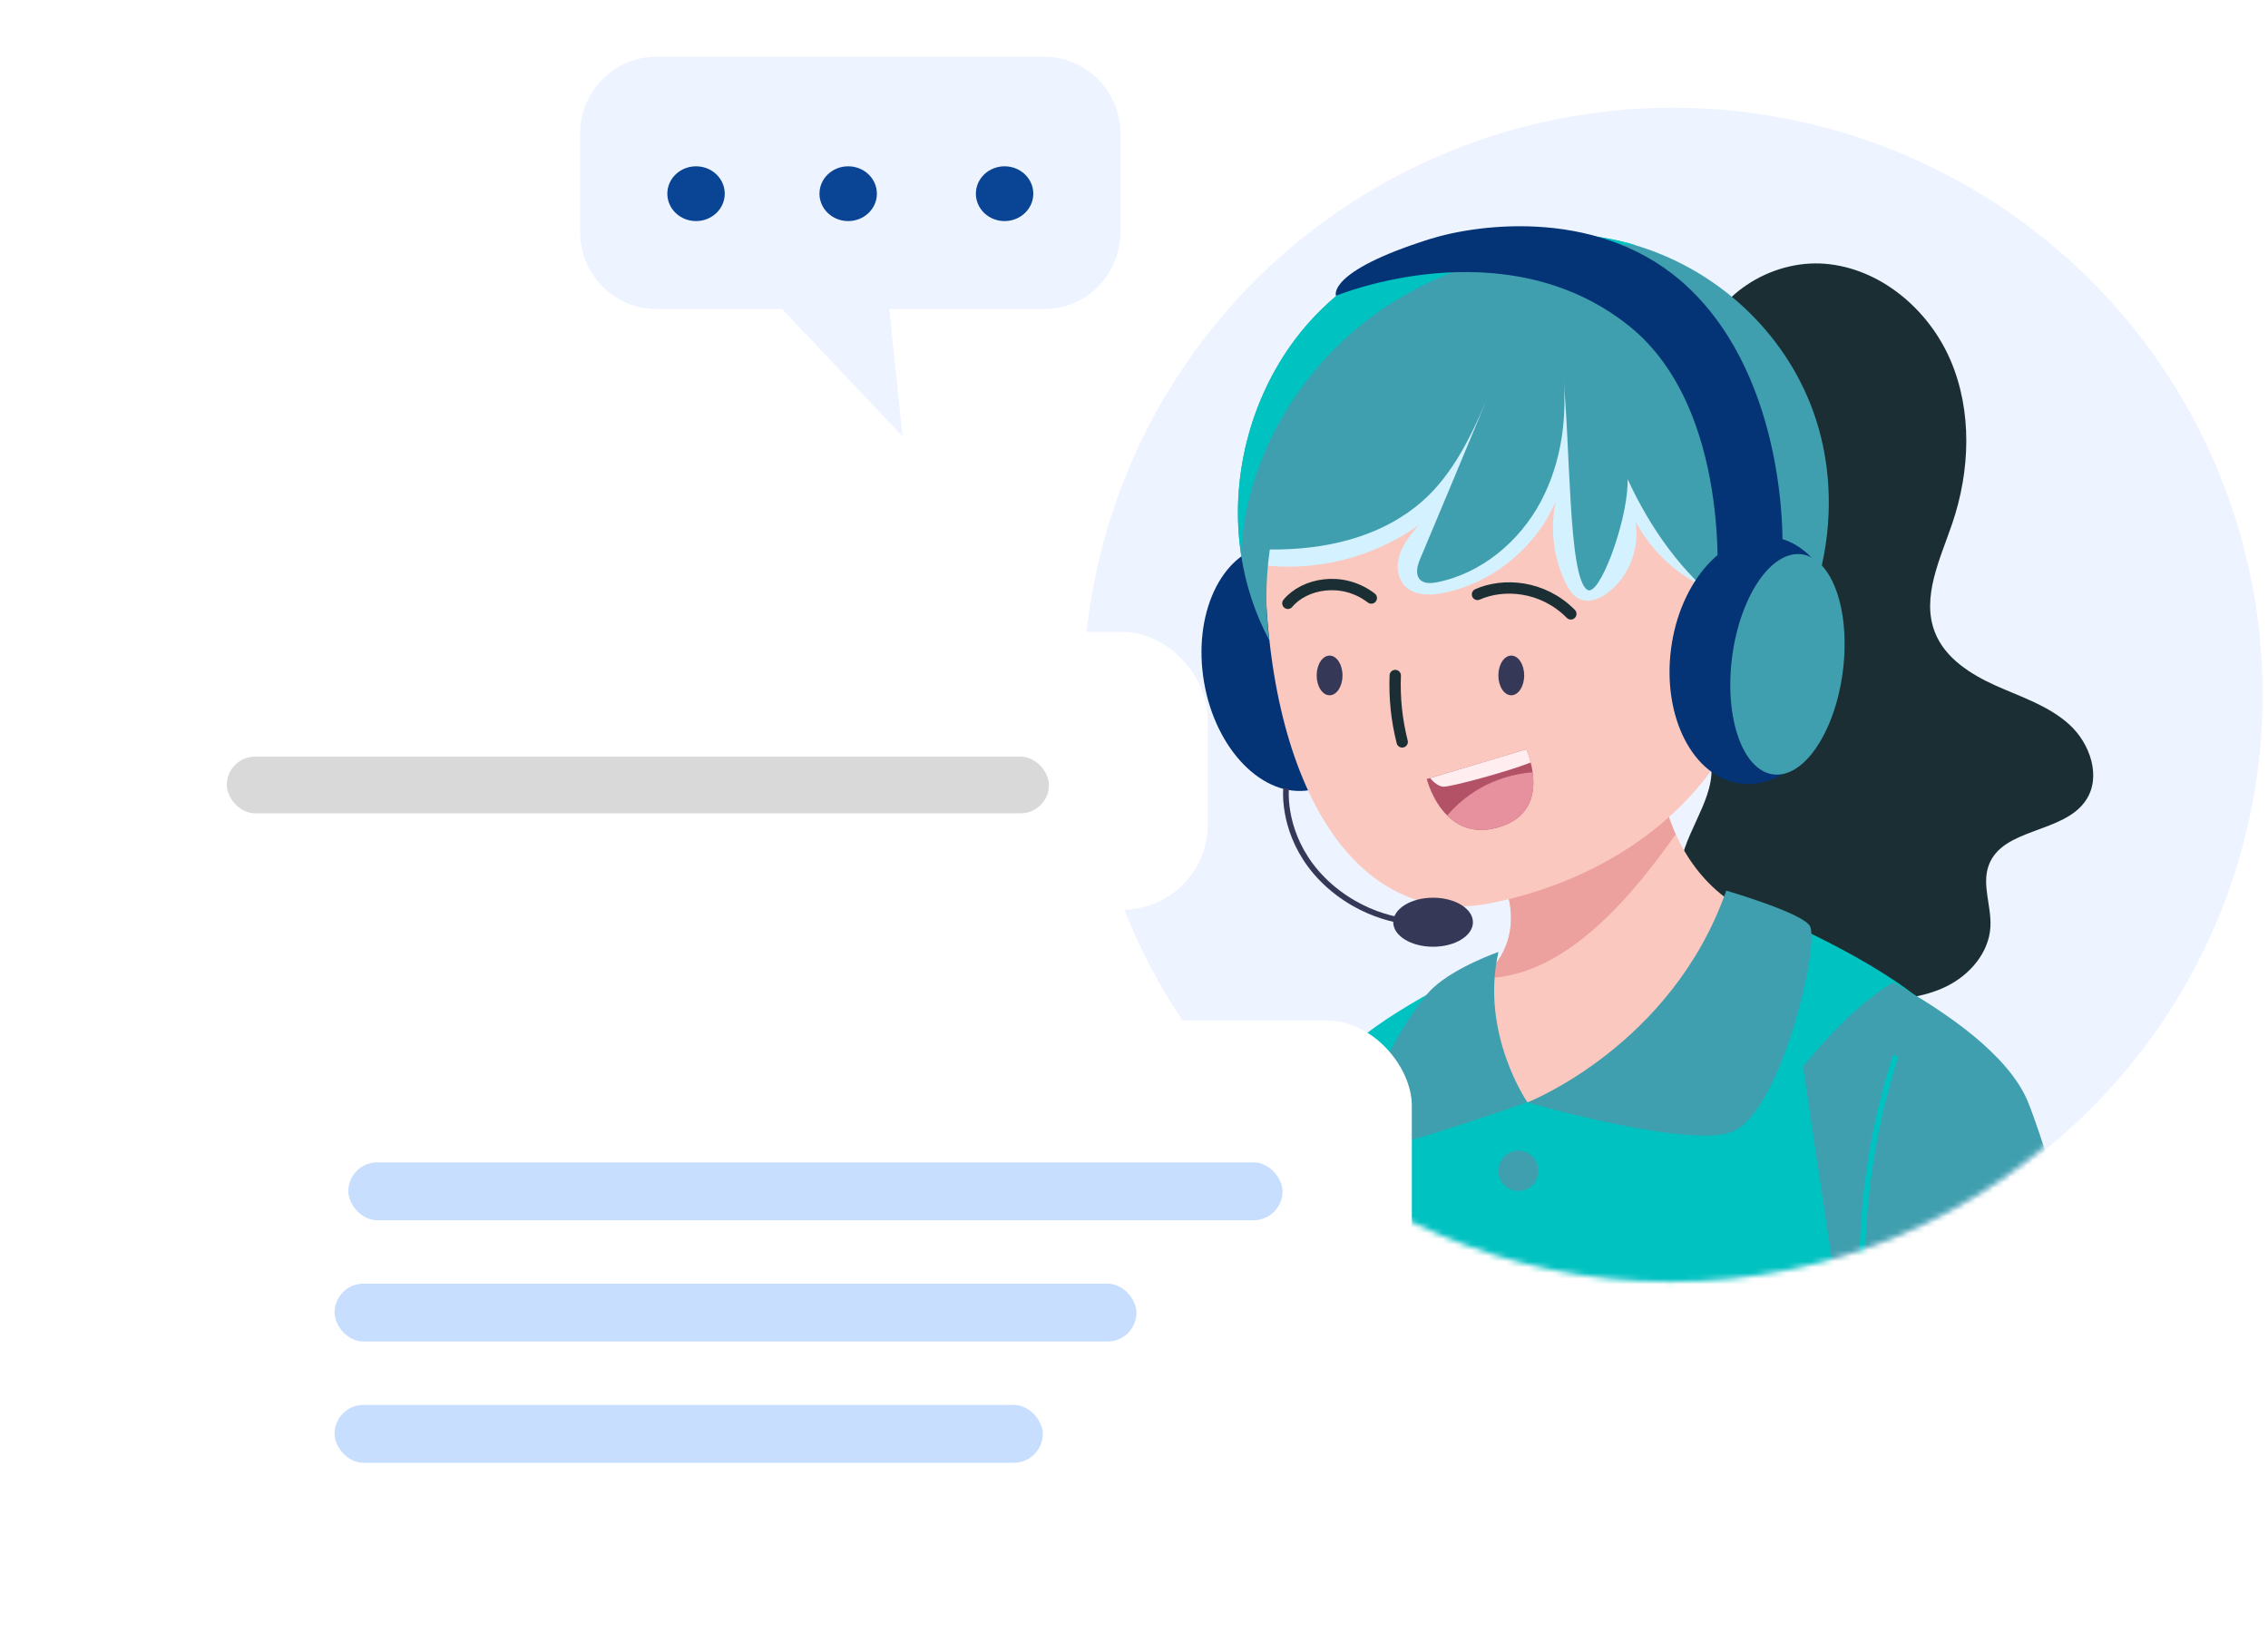
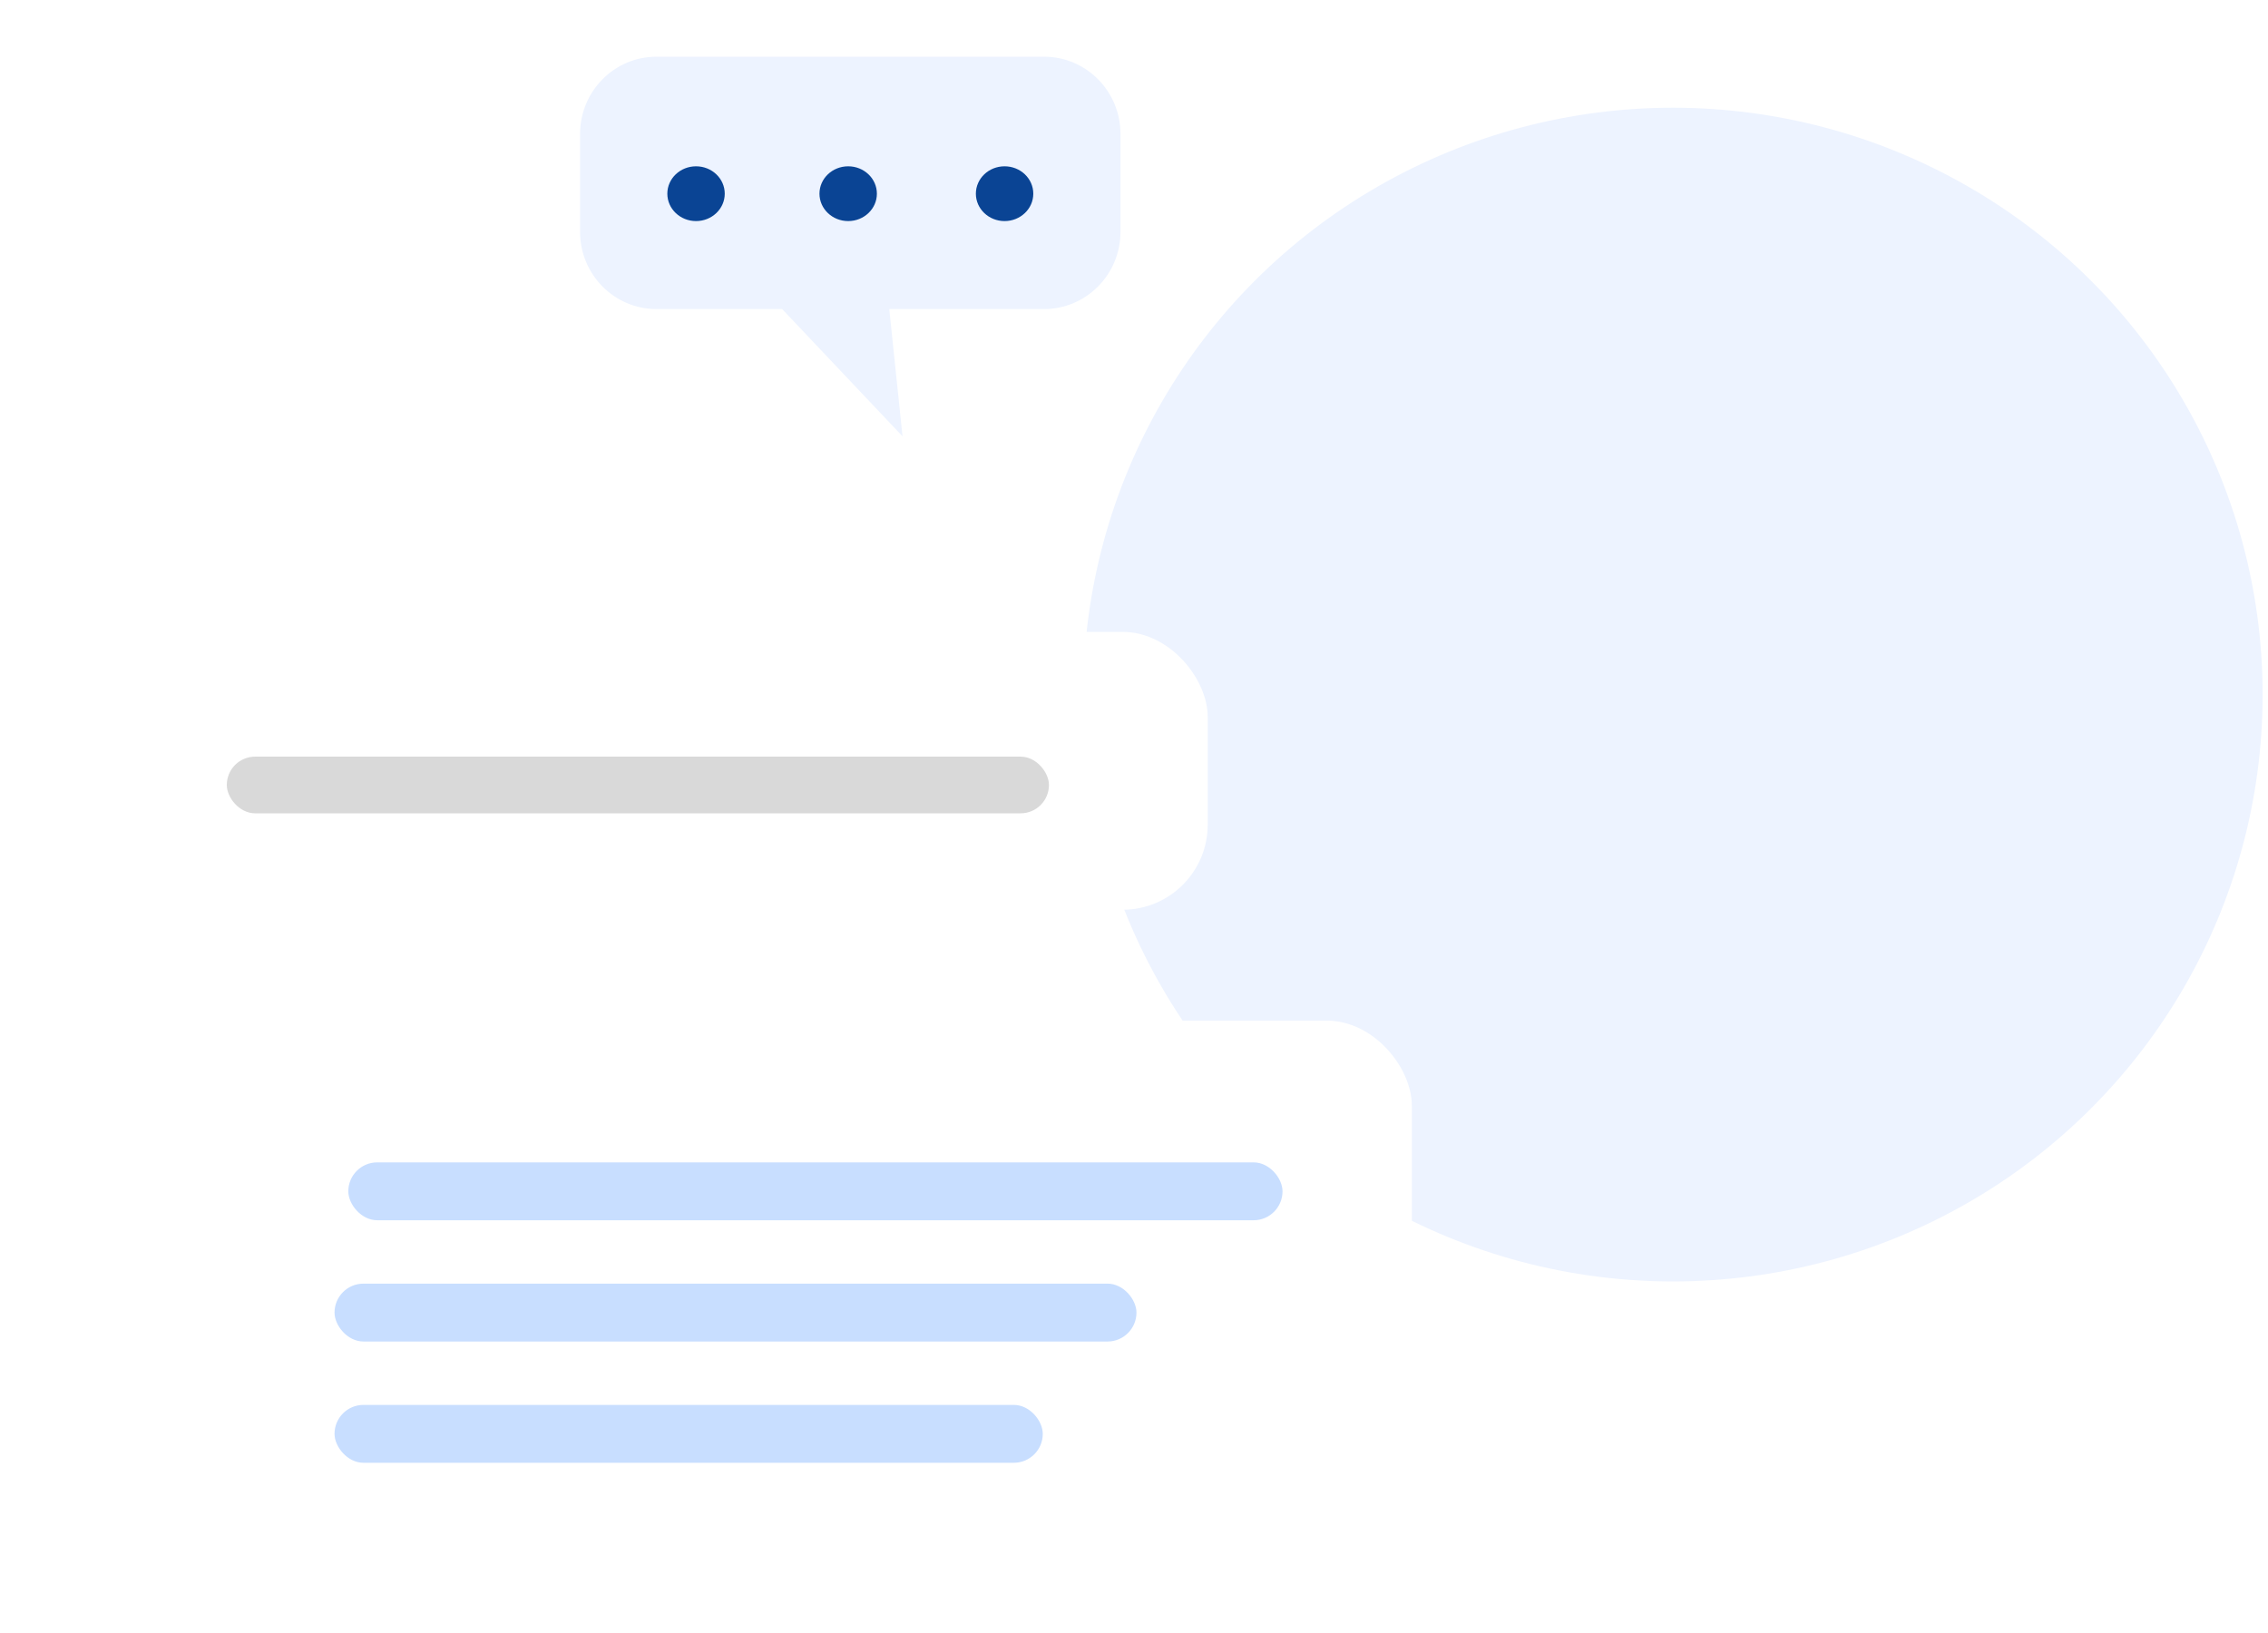
<svg xmlns="http://www.w3.org/2000/svg" width="400" height="288" viewBox="0 0 400 288" fill="none">
  <g filter="url(#filter0_d_910_37)">
    <path d="M197.617 42.88V25.63C197.617 18.1 191.584 12 184.137 12H115.786C108.338 12 102.305 18.1 102.305 25.63V42.88C102.305 50.41 108.338 56.51 115.786 56.51H184.137C191.584 56.5 197.617 50.4 197.617 42.88Z" fill="#EDF3FF" />
    <path d="M156.098 49.4L159.174 78.95L131.669 49.87L156.098 49.4Z" fill="#EDF3FF" />
    <path d="M177.175 40.99C174.378 40.99 172.111 38.828 172.111 36.16C172.111 33.492 174.378 31.33 177.175 31.33C179.971 31.33 182.238 33.492 182.238 36.16C182.238 38.828 179.971 40.99 177.175 40.99Z" fill="#0A4494" />
    <path d="M149.591 40.99C146.794 40.99 144.527 38.828 144.527 36.16C144.527 33.492 146.794 31.33 149.591 31.33C152.387 31.33 154.654 33.492 154.654 36.16C154.654 38.828 152.387 40.99 149.591 40.99Z" fill="#0A4494" />
    <path d="M122.758 40.99C119.962 40.99 117.695 38.828 117.695 36.16C117.695 33.492 119.962 31.33 122.758 31.33C125.555 31.33 127.822 33.492 127.822 36.16C127.822 38.828 125.555 40.99 122.758 40.99Z" fill="#0A4494" />
  </g>
  <ellipse cx="295.051" cy="122.5" rx="104" ry="103.5" fill="#EDF3FF" />
  <mask id="mask0_910_37" style="mask-type:alpha" maskUnits="userSpaceOnUse" x="191" y="19" width="208" height="208">
-     <circle cx="103.525" cy="103.525" r="103.525" transform="matrix(-1 0 0 1 398.051 19)" fill="white" />
-   </mask>
+     </mask>
  <g mask="url(#mask0_910_37)">
    <path d="M256.513 201.408L249.749 178.108C249.749 178.108 231.562 186.052 225.784 198.254C212.703 225.931 204.465 279.714 199.161 287.219C193.858 294.724 128.584 303.666 128.584 303.666L135.269 337.689C135.269 337.689 215.098 331.875 225.784 322.334C240.26 309.414 257.724 253.222 257.724 253.222L256.513 201.408Z" fill="#409FAE" />
    <path d="M299.784 61.733C302.06 52.192 312.233 45.725 321.906 46.523C331.578 47.322 340.106 54.494 343.988 63.489C347.857 72.484 347.476 82.983 344.331 92.27C342.199 98.551 338.843 105.284 341.238 111.471C343.015 116.075 347.568 118.936 352.042 120.945C356.517 122.941 361.347 124.484 364.979 127.798C368.611 131.111 370.638 136.952 367.927 141.077C364.018 147.052 353.174 145.907 350.739 152.627C349.489 156.047 351.253 159.826 351.042 163.472C350.792 168.049 347.357 171.974 343.278 173.97C339.198 175.966 334.553 176.365 330.012 176.472C322.037 176.671 313.72 175.993 306.811 171.974C299.902 167.942 294.822 159.799 296.48 151.909C297.836 145.442 303.39 139.454 301.455 133.147C300.06 128.583 295.322 126.134 291.927 122.808C284.742 115.769 283.61 104.166 286.518 94.492C289.4 84.805 296.217 76.729 299.784 61.733Z" fill="#1B2E34" />
    <path d="M309.628 161.249C298.257 179.013 278.109 199.012 270.924 198.041C264.989 197.243 258.922 188.82 258.922 173.957C259.751 173.624 260.58 173.132 261.383 172.52C263.133 171.149 264.699 169.127 265.62 166.745C265.857 166.159 266.055 165.521 266.186 164.882C267.107 160.717 265.976 155.94 263.449 153.106C263.317 152.96 263.199 152.813 263.067 152.68C272.687 143.845 282.294 137.591 291.888 131.337C292.256 137.165 293.467 142.554 295.573 147.172C296.06 148.263 296.599 149.301 297.191 150.285C300.271 155.475 304.706 159.387 309.628 161.249Z" fill="#FAC8BF" />
    <path d="M295.545 147.145C288.478 157.058 276.266 172.733 261.355 172.506C263.106 171.136 264.672 169.113 265.593 166.731C265.83 166.146 266.027 165.507 266.159 164.869C267.08 160.704 265.948 155.927 263.422 153.093C263.29 152.946 263.172 152.8 263.04 152.667C272.66 143.832 282.267 137.578 291.861 131.324C292.229 137.152 293.453 142.541 295.545 147.145Z" fill="#EDA19F" />
    <path d="M305.454 158.469C305.454 158.469 289.201 193.424 269.816 194.369C258.736 194.914 260.591 170.763 260.591 170.763C260.591 170.763 242.101 179.532 236.771 186.225C230.626 193.929 223.032 240.781 223.69 253.036C224.875 275.124 236.364 289.534 236.364 301.537C236.364 313.539 227.744 342.36 227.744 342.36L345.21 342.041C345.21 342.041 339.012 316.479 337.801 289.361C336.591 262.243 350.264 201.66 345.329 184.589C341.828 172.586 305.454 158.469 305.454 158.469Z" fill="#00C2C1" />
    <path d="M269.383 194.422C269.383 194.422 294.848 184.495 304.454 157.071C304.454 157.071 318.378 161.129 319.273 163.445C320.773 167.317 314.219 195.22 305.968 199.398C298.875 202.991 269.383 194.422 269.383 194.422Z" fill="#409FAE" />
-     <path d="M269.383 194.395C269.383 194.395 261 182.246 264.277 167.889C264.277 167.889 256.854 170.47 252.854 174.13C246.984 179.505 236.798 200.689 239.641 202.778C241.615 204.215 269.383 194.395 269.383 194.395Z" fill="#409FAE" />
    <path d="M267.789 210.03C269.73 210.03 271.303 208.439 271.303 206.477C271.303 204.515 269.73 202.924 267.789 202.924C265.849 202.924 264.275 204.515 264.275 206.477C264.275 208.439 265.849 210.03 267.789 210.03Z" fill="#409FAE" />
    <path d="M265.303 231.892C267.243 231.892 268.817 230.301 268.817 228.339C268.817 226.377 267.243 224.786 265.303 224.786C263.362 224.786 261.789 226.377 261.789 228.339C261.789 230.301 263.362 231.892 265.303 231.892Z" fill="#409FAE" />
    <path d="M223.569 96.109C231.823 94.648 240.191 103.139 242.259 115.076C244.326 127.013 239.311 137.873 231.056 139.336C222.802 140.797 214.433 132.306 212.366 120.369C210.298 108.432 215.315 97.571 223.569 96.109Z" fill="#043376" />
    <path d="M312.037 109.555C315.722 79.895 298.798 53.257 274.228 50.05C249.671 46.856 223.088 68.066 223.088 97.965C223.088 138.243 238.985 164.017 262.805 159.307C285.664 154.796 308.352 139.214 312.037 109.555Z" fill="#FAC8BF" />
    <path d="M307.443 105.763C299.468 104.419 292.243 99.163 288.44 91.951C289.269 96.582 287.348 101.625 283.636 104.472C282.228 105.563 280.333 106.362 278.701 105.683C277.438 105.164 276.635 103.887 276.043 102.649C273.951 98.258 273.358 93.162 274.385 88.398C270.871 96.621 263.172 102.875 254.474 104.592C252.105 105.058 249.328 105.071 247.696 103.274C246.354 101.797 246.249 99.496 246.92 97.606C247.591 95.717 248.92 94.146 250.21 92.629C242.09 98.404 231.786 100.946 221.955 99.589C225.232 85.95 233.444 73.322 245.288 65.991C257.132 58.672 272.648 57.169 285.137 63.289C297.625 69.41 306.259 83.462 304.903 97.446" fill="#D4F1FF" />
-     <path d="M308.693 123.287C307.851 118.377 306.298 112.722 304.179 106.814C296.691 101.185 291.032 93.135 287.071 84.526C287.045 84.845 287.045 85.125 287.045 85.444C286.86 92.297 282.07 105.377 279.951 104.02C276.503 101.851 277.03 78.046 275.569 65.059C276.569 73.043 275.503 81.439 271.713 88.518C267.923 95.597 261.172 101.185 253.368 102.702C252.341 102.889 251.131 102.955 250.42 102.197C249.552 101.225 249.986 99.708 250.486 98.524C254.408 89.183 258.316 79.882 262.172 70.541C259.119 77.74 255.605 84.779 249.604 89.436C242.893 94.692 233.931 97.007 223.955 96.914C223.087 102.955 223.245 108.384 223.863 112.921C221.31 108.145 219.665 103.048 218.889 97.859C216.862 84.499 220.441 70.448 228.469 59.79C239.602 45.007 259.474 37.529 277.451 41.334C281.307 41.56 285.071 42.212 288.65 43.317C303.047 47.681 314.733 58.659 319.747 72.431C326.012 89.609 321.498 110.3 308.693 123.287Z" fill="#409FAE" />
    <path d="M288.637 43.29C273.24 42.252 257.606 45.486 244.695 53.922C229.983 63.515 219.599 80.295 218.889 97.845C216.862 84.486 220.441 70.435 228.469 59.776C239.603 44.993 259.474 37.515 277.451 41.321C281.294 41.534 285.057 42.199 288.637 43.29Z" fill="#00C2C1" />
    <path d="M302.797 104.073C302.797 104.073 305.548 72.111 287.334 57.501C265.291 39.831 235.628 52.165 235.628 52.165C235.628 52.165 233.838 47.947 252.091 42.186C261.027 39.365 282.728 36.61 297.652 50.609C315.444 67.294 314.365 96.541 314.365 96.541L302.797 104.073Z" fill="#043376" />
    <path d="M294.716 114.438C296.278 102.423 304.279 93.578 312.588 94.681C320.897 95.786 326.367 106.42 324.805 118.436C323.243 130.451 315.241 139.296 306.932 138.191C298.623 137.088 293.153 126.452 294.716 114.438Z" fill="#043376" />
    <path d="M305.487 115.869C306.881 105.151 312.379 97.042 317.769 97.759C323.16 98.475 326.4 107.745 325.007 118.463C323.614 129.182 318.115 137.29 312.725 136.573C307.335 135.857 304.095 126.587 305.487 115.869Z" fill="#409FAE" />
    <path d="M277.041 108.264C272.08 103.248 265.145 102.796 260.578 104.831" stroke="#1B2E34" stroke-width="2" stroke-miterlimit="10" stroke-linecap="round" />
    <path d="M241.852 105.47C236.719 101.531 230.008 102.929 227.139 106.401" stroke="#1B2E34" stroke-width="2" stroke-miterlimit="10" stroke-linecap="round" />
    <path d="M246.076 119.135C245.918 123.061 246.326 126.999 247.3 130.845" stroke="#1B2E34" stroke-width="2" stroke-miterlimit="10" stroke-linecap="round" />
    <path d="M266.538 122.622C267.796 122.622 268.815 121.055 268.815 119.122C268.815 117.189 267.796 115.623 266.538 115.623C265.281 115.623 264.262 117.189 264.262 119.122C264.262 121.055 265.281 122.622 266.538 122.622Z" fill="#363857" />
    <path d="M234.495 122.622C235.753 122.622 236.772 121.055 236.772 119.122C236.772 117.189 235.753 115.623 234.495 115.623C233.238 115.623 232.219 117.189 232.219 119.122C232.219 121.055 233.238 122.622 234.495 122.622Z" fill="#363857" />
    <path d="M264.449 145.854C260.198 147.158 257.224 145.801 255.237 143.818C252.565 141.171 251.631 137.392 251.631 137.392L252.197 137.232L269.173 132.149C269.173 132.149 269.594 133.08 269.963 134.478C270.108 134.996 270.226 135.582 270.305 136.221C270.779 139.587 270.2 144.098 264.449 145.854Z" fill="#B35267" />
    <path d="M269.964 134.478C265.516 136.221 255.922 138.749 254.619 138.749C253.751 138.749 252.856 137.964 252.211 137.232L269.187 132.149C269.187 132.149 269.609 133.08 269.964 134.478Z" fill="#FFEDEF" />
-     <path d="M264.45 145.854C260.2 147.158 257.225 145.801 255.238 143.818C260.252 138.004 266.451 136.513 270.307 136.207C270.78 139.587 270.201 144.098 264.45 145.854Z" fill="#E6919D" />
    <path d="M249.985 162.647C249.985 162.647 241.878 162.726 234.496 156.246C227.416 150.019 226.586 142.275 226.823 139.015" stroke="#363857" stroke-miterlimit="10" />
    <path d="M252.748 166.971C256.629 166.971 259.776 165.035 259.776 162.647C259.776 160.258 256.629 158.322 252.748 158.322C248.867 158.322 245.721 160.258 245.721 162.647C245.721 165.035 248.867 166.971 252.748 166.971Z" fill="#363857" />
    <path d="M357.553 194.062C354.119 186.105 343.669 178.72 333.905 173.265C333.589 173.451 333.273 173.624 332.957 173.824C327.404 177.43 322.798 182.393 318.521 187.423C318.336 187.636 318.165 187.875 317.994 188.088C320.692 206.065 324.1 228.911 325.337 237.401C327.93 255.151 347.381 289.441 347.117 293.034C346.854 296.627 325.337 294.764 325.337 294.764C333.931 306.846 331.957 319.686 325.206 327.856C325.206 327.856 380.912 331.076 387.624 322.201C394.336 313.339 362.567 205.692 357.553 194.062Z" fill="#409FAE" />
    <path d="M334.219 186.584C325.441 213.995 326.691 244.56 337.68 271.145" stroke="#00C2C1" stroke-miterlimit="10" stroke-linecap="round" />
  </g>
  <g filter="url(#filter1_d_910_37)">
    <rect x="36" y="182" width="213" height="98" rx="15" fill="white" />
  </g>
  <rect x="61.43" y="205" width="164.765" height="10.207" rx="5.103" fill="#C8DEFF" />
  <rect x="59" y="226.385" width="141.435" height="10.207" rx="5.103" fill="#C8DEFF" />
  <rect x="59" y="247.771" width="124.91" height="10.207" rx="5.103" fill="#C8DEFF" />
  <g filter="url(#filter2_d_910_37)">
    <rect x="12" y="114.441" width="201" height="49" rx="15" fill="white" />
  </g>
  <rect x="40" y="133.441" width="145" height="10" rx="5" fill="#D9D9D9" />
  <defs>
    <filter id="filter0_d_910_37" x="92.305" y="0" width="115.312" height="86.95" filterUnits="userSpaceOnUse" color-interpolation-filters="sRGB">
      <feFlood flood-opacity="0" result="BackgroundImageFix" />
      <feColorMatrix in="SourceAlpha" type="matrix" values="0 0 0 0 0 0 0 0 0 0 0 0 0 0 0 0 0 0 127 0" result="hardAlpha" />
      <feOffset dy="-2" />
      <feGaussianBlur stdDeviation="5" />
      <feComposite in2="hardAlpha" operator="out" />
      <feColorMatrix type="matrix" values="0 0 0 0 0 0 0 0 0 0 0 0 0 0 0 0 0 0 0.15 0" />
      <feBlend mode="normal" in2="BackgroundImageFix" result="effect1_dropShadow_910_37" />
      <feBlend mode="normal" in="SourceGraphic" in2="effect1_dropShadow_910_37" result="shape" />
    </filter>
    <filter id="filter1_d_910_37" x="26" y="170" width="233" height="118" filterUnits="userSpaceOnUse" color-interpolation-filters="sRGB">
      <feFlood flood-opacity="0" result="BackgroundImageFix" />
      <feColorMatrix in="SourceAlpha" type="matrix" values="0 0 0 0 0 0 0 0 0 0 0 0 0 0 0 0 0 0 127 0" result="hardAlpha" />
      <feOffset dy="-2" />
      <feGaussianBlur stdDeviation="5" />
      <feComposite in2="hardAlpha" operator="out" />
      <feColorMatrix type="matrix" values="0 0 0 0 0 0 0 0 0 0 0 0 0 0 0 0 0 0 0.08 0" />
      <feBlend mode="normal" in2="BackgroundImageFix" result="effect1_dropShadow_910_37" />
      <feBlend mode="normal" in="SourceGraphic" in2="effect1_dropShadow_910_37" result="shape" />
    </filter>
    <filter id="filter2_d_910_37" x="0" y="99.441" width="225" height="73" filterUnits="userSpaceOnUse" color-interpolation-filters="sRGB">
      <feFlood flood-opacity="0" result="BackgroundImageFix" />
      <feColorMatrix in="SourceAlpha" type="matrix" values="0 0 0 0 0 0 0 0 0 0 0 0 0 0 0 0 0 0 127 0" result="hardAlpha" />
      <feOffset dy="-3" />
      <feGaussianBlur stdDeviation="6" />
      <feComposite in2="hardAlpha" operator="out" />
      <feColorMatrix type="matrix" values="0 0 0 0 0 0 0 0 0 0 0 0 0 0 0 0 0 0 0.06 0" />
      <feBlend mode="normal" in2="BackgroundImageFix" result="effect1_dropShadow_910_37" />
      <feBlend mode="normal" in="SourceGraphic" in2="effect1_dropShadow_910_37" result="shape" />
    </filter>
  </defs>
</svg>